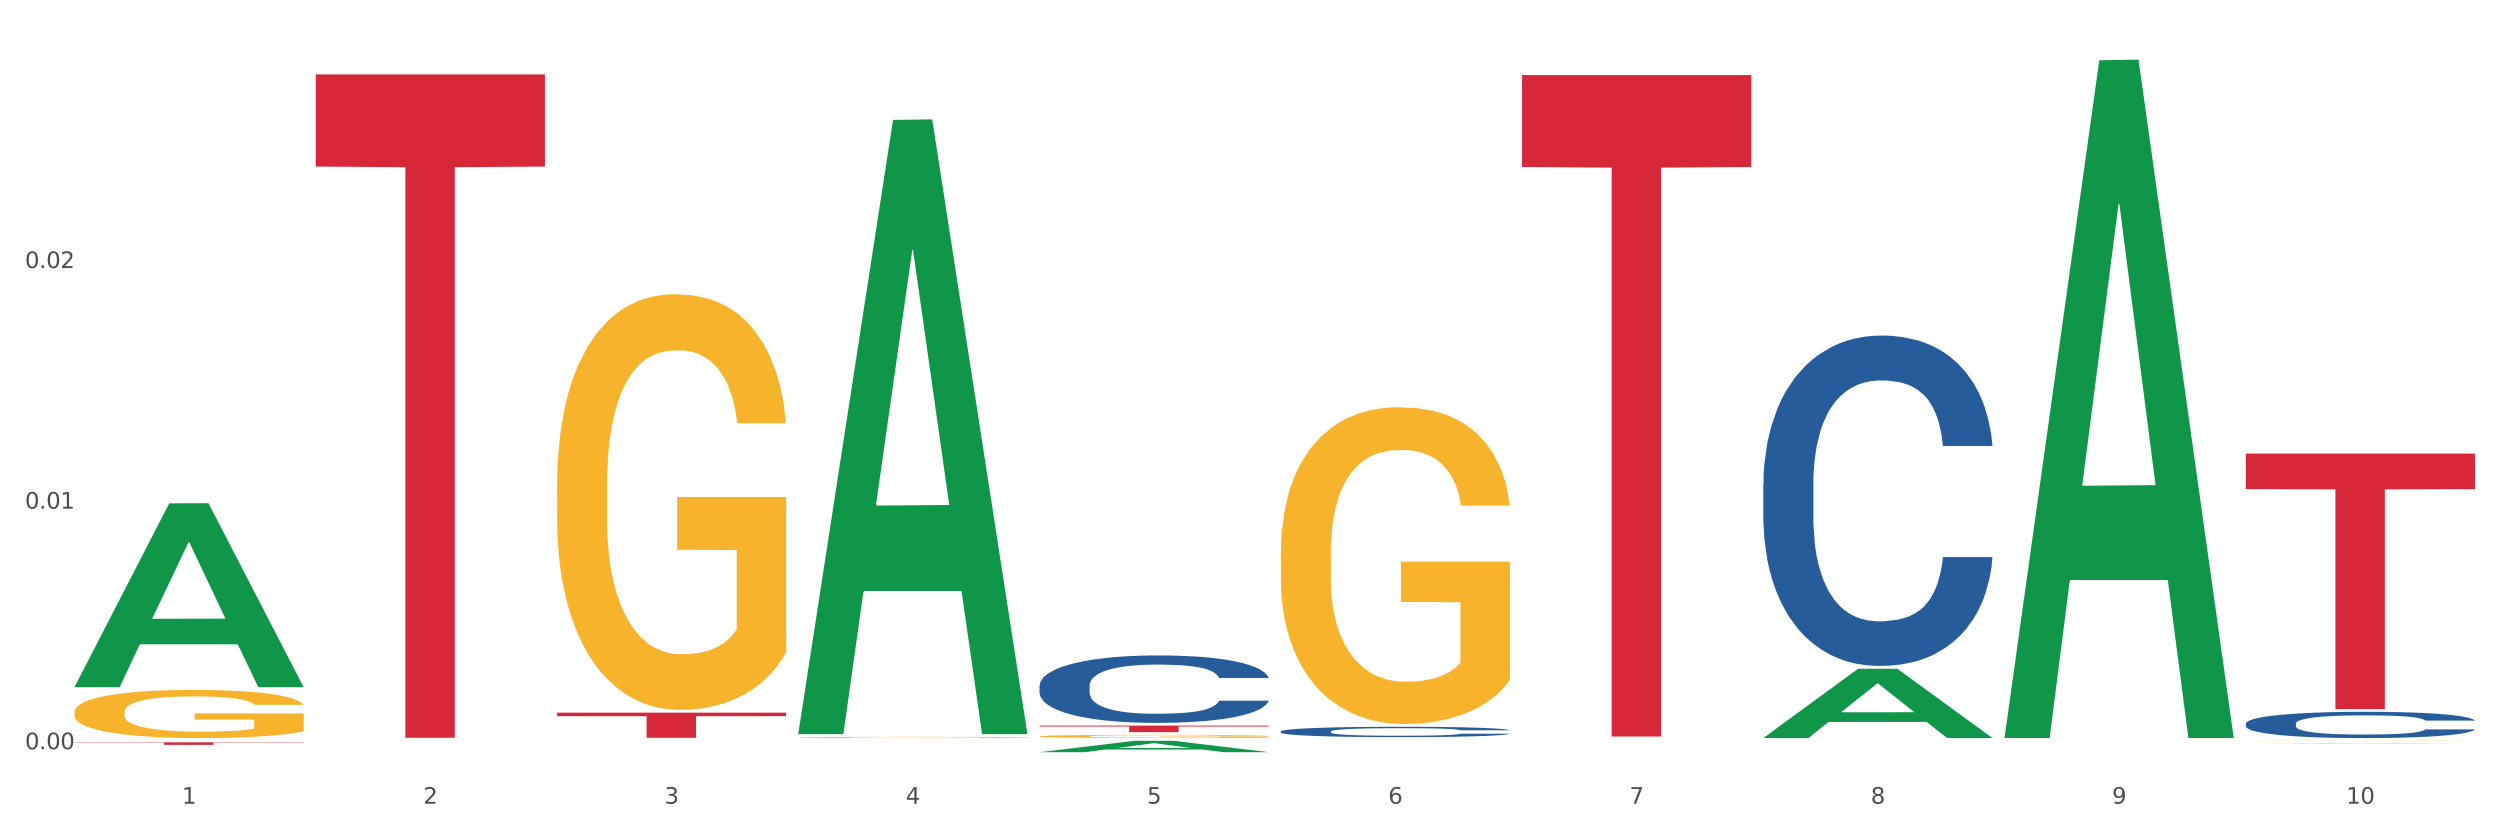
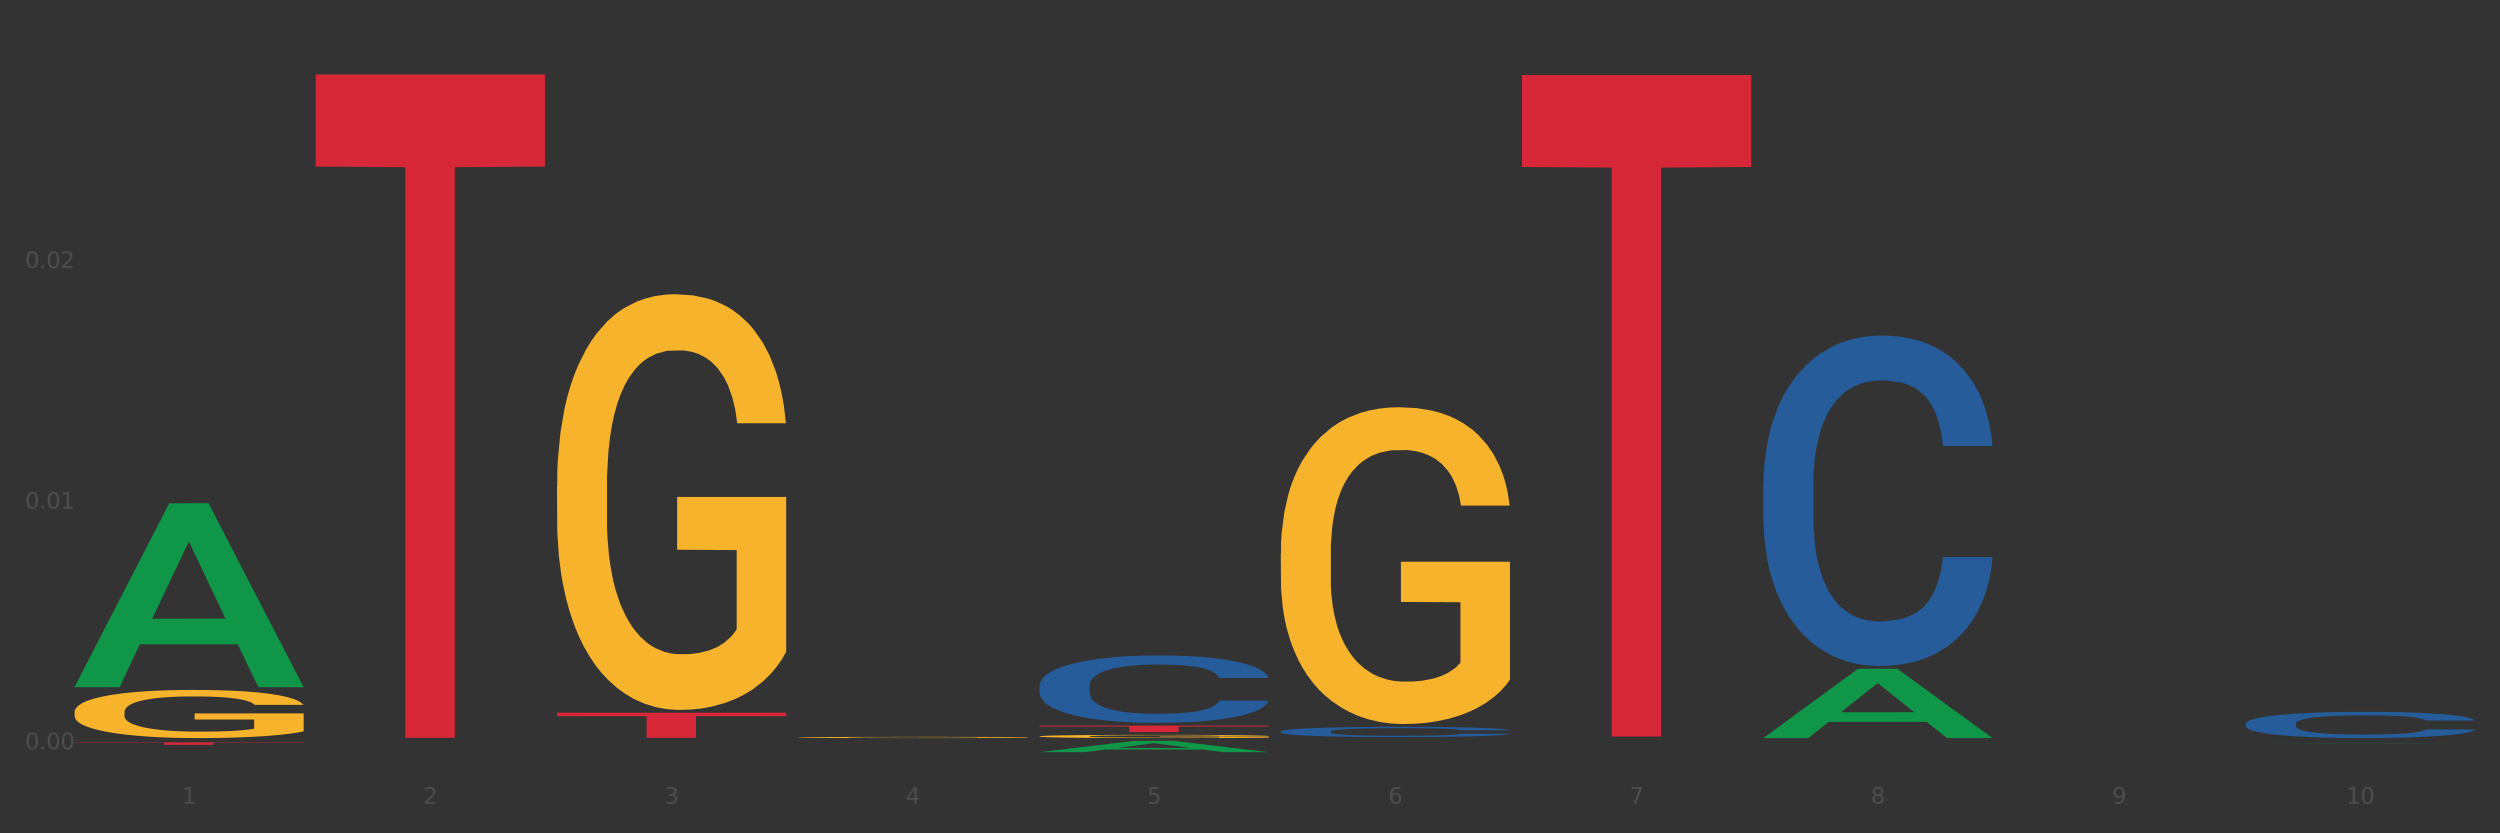
<svg xmlns="http://www.w3.org/2000/svg" xmlns:xlink="http://www.w3.org/1999/xlink" width="1080pt" height="360pt" viewBox="0 0 1080 360" version="1.1">
  <rect x="0" y="0" width="1080" height="360" fill="#333333" stroke="none" />
  <defs>
    <style type="text/css">*{stroke-linejoin: round; stroke-linecap: butt}</style>
  </defs>
  <g id="figure_1">
    <g id="patch_1">
-       <path d="M 0 360  L 1080 360  L 1080 0  L 0 0  z " style="fill: #ffffff; stroke: #ffffff; stroke-linejoin: miter" />
-     </g>
+       </g>
    <g id="axes_1">
      <g id="matplotlib.axis_1">
        <g id="xtick_1">
          <g id="text_1">
            <g style="fill: #4d4d4d" transform="translate(78.627 347.204) scale(0.096 -0.096)">
              <defs>
                <path id="DejaVuSans-31" d="M 794 531  L 1825 531  L 1825 4091  L 703 3866  L 703 4441  L 1819 4666  L 2450 4666  L 2450 531  L 3481 531  L 3481 0  L 794 0  L 794 531  z " transform="scale(0.016)" />
              </defs>
              <use xlink:href="#DejaVuSans-31" />
            </g>
          </g>
        </g>
        <g id="xtick_2">
          <g id="text_2">
            <g style="fill: #4d4d4d" transform="translate(182.851 347.204) scale(0.096 -0.096)">
              <defs>
                <path id="DejaVuSans-32" d="M 1228 531  L 3431 531  L 3431 0  L 469 0  L 469 531  Q 828 903 1448 1529  Q 2069 2156 2228 2338  Q 2531 2678 2651 2914  Q 2772 3150 2772 3378  Q 2772 3750 2511 3984  Q 2250 4219 1831 4219  Q 1534 4219 1204 4116  Q 875 4013 500 3803  L 500 4441  Q 881 4594 1212 4672  Q 1544 4750 1819 4750  Q 2544 4750 2975 4387  Q 3406 4025 3406 3419  Q 3406 3131 3298 2873  Q 3191 2616 2906 2266  Q 2828 2175 2409 1742  Q 1991 1309 1228 531  z " transform="scale(0.016)" />
              </defs>
              <use xlink:href="#DejaVuSans-32" />
            </g>
          </g>
        </g>
        <g id="xtick_3">
          <g id="text_3">
            <g style="fill: #4d4d4d" transform="translate(287.074 347.204) scale(0.096 -0.096)">
              <defs>
                <path id="DejaVuSans-33" d="M 2597 2516  Q 3050 2419 3304 2112  Q 3559 1806 3559 1356  Q 3559 666 3084 287  Q 2609 -91 1734 -91  Q 1441 -91 1130 -33  Q 819 25 488 141  L 488 750  Q 750 597 1062 519  Q 1375 441 1716 441  Q 2309 441 2620 675  Q 2931 909 2931 1356  Q 2931 1769 2642 2001  Q 2353 2234 1838 2234  L 1294 2234  L 1294 2753  L 1863 2753  Q 2328 2753 2575 2939  Q 2822 3125 2822 3475  Q 2822 3834 2567 4026  Q 2313 4219 1838 4219  Q 1578 4219 1281 4162  Q 984 4106 628 3988  L 628 4550  Q 988 4650 1302 4700  Q 1616 4750 1894 4750  Q 2613 4750 3031 4423  Q 3450 4097 3450 3541  Q 3450 3153 3228 2886  Q 3006 2619 2597 2516  z " transform="scale(0.016)" />
              </defs>
              <use xlink:href="#DejaVuSans-33" />
            </g>
          </g>
        </g>
        <g id="xtick_4">
          <g id="text_4">
            <g style="fill: #4d4d4d" transform="translate(391.298 347.204) scale(0.096 -0.096)">
              <defs>
                <path id="DejaVuSans-34" d="M 2419 4116  L 825 1625  L 2419 1625  L 2419 4116  z M 2253 4666  L 3047 4666  L 3047 1625  L 3713 1625  L 3713 1100  L 3047 1100  L 3047 0  L 2419 0  L 2419 1100  L 313 1100  L 313 1709  L 2253 4666  z " transform="scale(0.016)" />
              </defs>
              <use xlink:href="#DejaVuSans-34" />
            </g>
          </g>
        </g>
        <g id="xtick_5">
          <g id="text_5">
            <g style="fill: #4d4d4d" transform="translate(495.522 347.204) scale(0.096 -0.096)">
              <defs>
                <path id="DejaVuSans-35" d="M 691 4666  L 3169 4666  L 3169 4134  L 1269 4134  L 1269 2991  Q 1406 3038 1543 3061  Q 1681 3084 1819 3084  Q 2600 3084 3056 2656  Q 3513 2228 3513 1497  Q 3513 744 3044 326  Q 2575 -91 1722 -91  Q 1428 -91 1123 -41  Q 819 9 494 109  L 494 744  Q 775 591 1075 516  Q 1375 441 1709 441  Q 2250 441 2565 725  Q 2881 1009 2881 1497  Q 2881 1984 2565 2268  Q 2250 2553 1709 2553  Q 1456 2553 1204 2497  Q 953 2441 691 2322  L 691 4666  z " transform="scale(0.016)" />
              </defs>
              <use xlink:href="#DejaVuSans-35" />
            </g>
          </g>
        </g>
        <g id="xtick_6">
          <g id="text_6">
            <g style="fill: #4d4d4d" transform="translate(599.745 347.204) scale(0.096 -0.096)">
              <defs>
                <path id="DejaVuSans-36" d="M 2113 2584  Q 1688 2584 1439 2293  Q 1191 2003 1191 1497  Q 1191 994 1439 701  Q 1688 409 2113 409  Q 2538 409 2786 701  Q 3034 994 3034 1497  Q 3034 2003 2786 2293  Q 2538 2584 2113 2584  z M 3366 4563  L 3366 3988  Q 3128 4100 2886 4159  Q 2644 4219 2406 4219  Q 1781 4219 1451 3797  Q 1122 3375 1075 2522  Q 1259 2794 1537 2939  Q 1816 3084 2150 3084  Q 2853 3084 3261 2657  Q 3669 2231 3669 1497  Q 3669 778 3244 343  Q 2819 -91 2113 -91  Q 1303 -91 875 529  Q 447 1150 447 2328  Q 447 3434 972 4092  Q 1497 4750 2381 4750  Q 2619 4750 2861 4703  Q 3103 4656 3366 4563  z " transform="scale(0.016)" />
              </defs>
              <use xlink:href="#DejaVuSans-36" />
            </g>
          </g>
        </g>
        <g id="xtick_7">
          <g id="text_7">
            <g style="fill: #4d4d4d" transform="translate(703.969 347.204) scale(0.096 -0.096)">
              <defs>
                <path id="DejaVuSans-37" d="M 525 4666  L 3525 4666  L 3525 4397  L 1831 0  L 1172 0  L 2766 4134  L 525 4134  L 525 4666  z " transform="scale(0.016)" />
              </defs>
              <use xlink:href="#DejaVuSans-37" />
            </g>
          </g>
        </g>
        <g id="xtick_8">
          <g id="text_8">
            <g style="fill: #4d4d4d" transform="translate(808.193 347.204) scale(0.096 -0.096)">
              <defs>
                <path id="DejaVuSans-38" d="M 2034 2216  Q 1584 2216 1326 1975  Q 1069 1734 1069 1313  Q 1069 891 1326 650  Q 1584 409 2034 409  Q 2484 409 2743 651  Q 3003 894 3003 1313  Q 3003 1734 2745 1975  Q 2488 2216 2034 2216  z M 1403 2484  Q 997 2584 770 2862  Q 544 3141 544 3541  Q 544 4100 942 4425  Q 1341 4750 2034 4750  Q 2731 4750 3128 4425  Q 3525 4100 3525 3541  Q 3525 3141 3298 2862  Q 3072 2584 2669 2484  Q 3125 2378 3379 2068  Q 3634 1759 3634 1313  Q 3634 634 3220 271  Q 2806 -91 2034 -91  Q 1263 -91 848 271  Q 434 634 434 1313  Q 434 1759 690 2068  Q 947 2378 1403 2484  z M 1172 3481  Q 1172 3119 1398 2916  Q 1625 2713 2034 2713  Q 2441 2713 2670 2916  Q 2900 3119 2900 3481  Q 2900 3844 2670 4047  Q 2441 4250 2034 4250  Q 1625 4250 1398 4047  Q 1172 3844 1172 3481  z " transform="scale(0.016)" />
              </defs>
              <use xlink:href="#DejaVuSans-38" />
            </g>
          </g>
        </g>
        <g id="xtick_9">
          <g id="text_9">
            <g style="fill: #4d4d4d" transform="translate(912.416 347.204) scale(0.096 -0.096)">
              <defs>
                <path id="DejaVuSans-39" d="M 703 97  L 703 672  Q 941 559 1184 500  Q 1428 441 1663 441  Q 2288 441 2617 861  Q 2947 1281 2994 2138  Q 2813 1869 2534 1725  Q 2256 1581 1919 1581  Q 1219 1581 811 2004  Q 403 2428 403 3163  Q 403 3881 828 4315  Q 1253 4750 1959 4750  Q 2769 4750 3195 4129  Q 3622 3509 3622 2328  Q 3622 1225 3098 567  Q 2575 -91 1691 -91  Q 1453 -91 1209 -44  Q 966 3 703 97  z M 1959 2075  Q 2384 2075 2632 2365  Q 2881 2656 2881 3163  Q 2881 3666 2632 3958  Q 2384 4250 1959 4250  Q 1534 4250 1286 3958  Q 1038 3666 1038 3163  Q 1038 2656 1286 2365  Q 1534 2075 1959 2075  z " transform="scale(0.016)" />
              </defs>
              <use xlink:href="#DejaVuSans-39" />
            </g>
          </g>
        </g>
        <g id="xtick_10">
          <g id="text_10">
            <g style="fill: #4d4d4d" transform="translate(1013.586 347.204) scale(0.096 -0.096)">
              <defs>
                <path id="DejaVuSans-30" d="M 2034 4250  Q 1547 4250 1301 3770  Q 1056 3291 1056 2328  Q 1056 1369 1301 889  Q 1547 409 2034 409  Q 2525 409 2770 889  Q 3016 1369 3016 2328  Q 3016 3291 2770 3770  Q 2525 4250 2034 4250  z M 2034 4750  Q 2819 4750 3233 4129  Q 3647 3509 3647 2328  Q 3647 1150 3233 529  Q 2819 -91 2034 -91  Q 1250 -91 836 529  Q 422 1150 422 2328  Q 422 3509 836 4129  Q 1250 4750 2034 4750  z " transform="scale(0.016)" />
              </defs>
              <use xlink:href="#DejaVuSans-31" />
              <use xlink:href="#DejaVuSans-30" transform="translate(63.623 0)" />
            </g>
          </g>
        </g>
        <g id="xtick_11" />
        <g id="xtick_12" />
        <g id="xtick_13" />
        <g id="xtick_14" />
        <g id="xtick_15" />
        <g id="xtick_16" />
        <g id="xtick_17" />
        <g id="xtick_18" />
        <g id="xtick_19" />
      </g>
      <g id="matplotlib.axis_2">
        <g id="ytick_1">
          <g id="text_11">
            <g style="fill: #4d4d4d" transform="translate(10.8 323.671) scale(0.096 -0.096)">
              <defs>
                <path id="DejaVuSans-2e" d="M 684 794  L 1344 794  L 1344 0  L 684 0  L 684 794  z " transform="scale(0.016)" />
              </defs>
              <use xlink:href="#DejaVuSans-30" />
              <use xlink:href="#DejaVuSans-2e" transform="translate(63.623 0)" />
              <use xlink:href="#DejaVuSans-30" transform="translate(95.41 0)" />
              <use xlink:href="#DejaVuSans-30" transform="translate(159.033 0)" />
            </g>
          </g>
        </g>
        <g id="ytick_2">
          <g id="text_12">
            <g style="fill: #4d4d4d" transform="translate(10.8 219.735) scale(0.096 -0.096)">
              <use xlink:href="#DejaVuSans-30" />
              <use xlink:href="#DejaVuSans-2e" transform="translate(63.623 0)" />
              <use xlink:href="#DejaVuSans-30" transform="translate(95.41 0)" />
              <use xlink:href="#DejaVuSans-31" transform="translate(159.033 0)" />
            </g>
          </g>
        </g>
        <g id="ytick_3">
          <g id="text_13">
            <g style="fill: #4d4d4d" transform="translate(10.8 115.799) scale(0.096 -0.096)">
              <use xlink:href="#DejaVuSans-30" />
              <use xlink:href="#DejaVuSans-2e" transform="translate(63.623 0)" />
              <use xlink:href="#DejaVuSans-30" transform="translate(95.41 0)" />
              <use xlink:href="#DejaVuSans-32" transform="translate(159.033 0)" />
            </g>
          </g>
        </g>
        <g id="ytick_4" />
        <g id="ytick_5" />
        <g id="ytick_6" />
      </g>
      <g id="PolyCollection_1">
        <path d="M 32.175 296.726  L 32.277 296.651  L 73.107 217.443  L 90.051 217.368  L 131.187 296.875  L 111.589 296.875  L 102.709 278.361  L 60.552 278.361  L 60.246 278.66  L 51.671 296.875  L 32.175 296.875  L 32.175 296.726  L 65.86 267.312  L 97.401 267.237  L 81.783 234.315  L 81.579 234.165  L 81.375 234.389  L 65.758 267.237  L 65.86 267.312  L 32.175 296.726  z " clip-path="url(#p7814554a40)" style="fill: #109648" />
        <path d="M 344.846 318.572  L 344.963 318.571  L 344.963 318.555  L 345.197 318.54  L 346.366 318.505  L 348.119 318.476  L 349.405 318.461  L 350.691 318.448  L 352.21 318.436  L 354.081 318.422  L 357.471 318.403  L 359.575 318.393  L 362.147 318.383  L 366.823 318.368  L 370.213 318.36  L 373.72 318.353  L 379.448 318.344  L 383.188 318.341  L 387.163 318.338  L 391.956 318.336  L 395.579 318.336  L 403.529 318.337  L 410.309 318.341  L 413.582 318.344  L 417.79 318.35  L 420.011 318.354  L 423.635 318.361  L 427.376 318.371  L 429.947 318.379  L 433.805 318.395  L 436.728 318.411  L 439.416 318.431  L 440.819 318.444  L 441.871 318.457  L 442.806 318.471  L 443.741 318.494  L 422.7 318.494  L 421.882 318.478  L 420.596 318.463  L 418.725 318.448  L 417.089 318.438  L 414.283 318.427  L 411.711 318.419  L 409.023 318.414  L 405.75 318.409  L 403.178 318.407  L 399.554 318.405  L 392.423 318.405  L 387.63 318.409  L 384.357 318.414  L 382.253 318.418  L 380.383 318.422  L 378.279 318.429  L 375.824 318.439  L 374.07 318.448  L 372.317 318.459  L 370.914 318.47  L 369.628 318.483  L 368.576 318.497  L 367.758 318.512  L 367.056 318.529  L 366.472 318.559  L 366.472 318.623  L 366.706 318.637  L 367.29 318.657  L 367.992 318.671  L 369.161 318.688  L 370.213 318.7  L 372.2 318.717  L 374.421 318.731  L 376.174 318.74  L 377.928 318.747  L 380.967 318.757  L 384.357 318.766  L 387.28 318.771  L 391.254 318.776  L 393.943 318.778  L 396.281 318.778  L 402.009 318.778  L 406.1 318.777  L 410.659 318.774  L 414.166 318.77  L 417.089 318.764  L 420.362 318.756  L 422.466 318.748  L 422.466 318.65  L 396.748 318.65  L 396.748 318.585  L 443.858 318.585  L 443.858 318.776  L 441.871 318.785  L 439.65 318.794  L 437.312 318.802  L 433.805 318.812  L 429.597 318.821  L 425.856 318.828  L 421.882 318.834  L 417.206 318.839  L 411.127 318.843  L 407.386 318.845  L 402.71 318.847  L 397.216 318.847  L 392.423 318.846  L 387.747 318.844  L 382.838 318.84  L 378.045 318.834  L 374.421 318.828  L 370.797 318.82  L 366.94 318.81  L 363.9 318.801  L 361.562 318.792  L 358.99 318.782  L 356.185 318.768  L 354.081 318.755  L 352.21 318.742  L 350.223 318.725  L 348.82 318.711  L 347.418 318.692  L 346.599 318.679  L 345.664 318.658  L 344.963 318.628  L 344.846 318.572  z " clip-path="url(#p7814554a40)" style="fill: #f7b32b" />
        <path d="M 449.069 318.099  L 449.186 318.098  L 449.186 318.052  L 449.42 318.013  L 450.589 317.917  L 452.343 317.839  L 453.628 317.797  L 454.914 317.762  L 456.434 317.728  L 458.304 317.692  L 461.694 317.64  L 463.799 317.614  L 466.37 317.586  L 471.046 317.545  L 474.436 317.522  L 477.943 317.503  L 483.671 317.48  L 487.412 317.47  L 491.386 317.463  L 496.179 317.457  L 499.803 317.456  L 507.752 317.46  L 514.532 317.471  L 517.805 317.48  L 522.014 317.496  L 524.235 317.506  L 527.859 317.526  L 531.599 317.553  L 534.171 317.576  L 538.029 317.619  L 540.951 317.662  L 543.64 317.715  L 545.043 317.752  L 546.095 317.786  L 547.03 317.826  L 547.965 317.888  L 526.923 317.888  L 526.105 317.844  L 524.819 317.802  L 522.949 317.761  L 521.312 317.736  L 518.507 317.704  L 515.935 317.684  L 513.246 317.668  L 509.973 317.656  L 507.401 317.649  L 503.778 317.644  L 496.647 317.645  L 491.854 317.656  L 488.581 317.668  L 486.477 317.68  L 484.606 317.692  L 482.502 317.71  L 480.047 317.737  L 478.294 317.761  L 476.54 317.792  L 475.138 317.822  L 473.852 317.858  L 472.8 317.896  L 471.981 317.935  L 471.28 317.983  L 470.696 318.063  L 470.696 318.237  L 470.929 318.277  L 471.514 318.329  L 472.215 318.368  L 473.384 318.415  L 474.436 318.447  L 476.424 318.493  L 478.645 318.531  L 480.398 318.555  L 482.152 318.575  L 485.191 318.603  L 488.581 318.626  L 491.503 318.64  L 495.478 318.653  L 498.167 318.658  L 500.505 318.66  L 506.232 318.66  L 510.324 318.657  L 514.883 318.648  L 518.39 318.636  L 521.312 318.622  L 524.585 318.599  L 526.69 318.578  L 526.69 318.312  L 500.972 318.311  L 500.972 318.135  L 548.082 318.135  L 548.082 318.653  L 546.095 318.679  L 543.874 318.704  L 541.536 318.725  L 538.029 318.752  L 533.82 318.777  L 530.08 318.795  L 526.105 318.81  L 521.429 318.824  L 515.351 318.837  L 511.61 318.842  L 506.934 318.846  L 501.44 318.847  L 496.647 318.845  L 491.971 318.838  L 487.061 318.827  L 482.268 318.81  L 478.645 318.794  L 475.021 318.773  L 471.163 318.747  L 468.124 318.721  L 465.786 318.699  L 463.214 318.669  L 460.409 318.631  L 458.304 318.597  L 456.434 318.561  L 454.447 318.516  L 453.044 318.476  L 451.641 318.427  L 450.823 318.39  L 449.888 318.333  L 449.186 318.253  L 449.069 318.099  z " clip-path="url(#p7814554a40)" style="fill: #f7b32b" />
        <path d="M 553.293 239.168  L 553.41 239.043  L 553.41 234.543  L 553.644 230.668  L 554.813 221.293  L 556.566 213.543  L 557.852 209.418  L 559.138 206.043  L 560.658 202.668  L 562.528 199.168  L 565.918 194.043  L 568.022 191.418  L 570.594 188.668  L 575.27 184.668  L 578.66 182.418  L 582.167 180.543  L 587.895 178.293  L 591.636 177.293  L 595.61 176.543  L 600.403 176.043  L 604.027 175.918  L 611.976 176.293  L 618.756 177.418  L 622.029 178.293  L 626.237 179.793  L 628.458 180.793  L 632.082 182.793  L 635.823 185.418  L 638.395 187.668  L 642.252 191.918  L 645.175 196.168  L 647.863 201.418  L 649.266 205.043  L 650.318 208.418  L 651.253 212.293  L 652.189 218.418  L 631.147 218.418  L 630.329 214.043  L 629.043 209.918  L 627.173 205.918  L 625.536 203.418  L 622.73 200.293  L 620.159 198.293  L 617.47 196.793  L 614.197 195.543  L 611.625 194.918  L 608.001 194.418  L 600.87 194.543  L 596.078 195.543  L 592.805 196.793  L 590.7 197.918  L 588.83 199.168  L 586.726 200.918  L 584.271 203.543  L 582.518 205.918  L 580.764 208.918  L 579.361 211.918  L 578.075 215.418  L 577.023 219.168  L 576.205 223.043  L 575.504 227.793  L 574.919 235.668  L 574.919 252.793  L 575.153 256.668  L 575.737 261.793  L 576.439 265.668  L 577.608 270.293  L 578.66 273.418  L 580.647 277.918  L 582.868 281.668  L 584.622 284.043  L 586.375 286.043  L 589.415 288.792  L 592.805 291.042  L 595.727 292.417  L 599.702 293.667  L 602.39 294.167  L 604.728 294.417  L 610.456 294.417  L 614.548 294.042  L 619.107 293.167  L 622.613 292.042  L 625.536 290.667  L 628.809 288.418  L 630.913 286.293  L 630.913 260.168  L 605.196 260.043  L 605.196 242.668  L 652.306 242.668  L 652.306 293.667  L 650.318 296.292  L 648.097 298.667  L 645.759 300.792  L 642.252 303.417  L 638.044 305.917  L 634.303 307.667  L 630.329 309.167  L 625.653 310.542  L 619.574 311.792  L 615.833 312.292  L 611.158 312.667  L 605.663 312.792  L 600.87 312.542  L 596.195 311.917  L 591.285 310.792  L 586.492 309.167  L 582.868 307.542  L 579.244 305.542  L 575.387 302.917  L 572.347 300.417  L 570.009 298.167  L 567.438 295.292  L 564.632 291.542  L 562.528 288.168  L 560.658 284.668  L 558.67 280.168  L 557.268 276.293  L 555.865 271.418  L 555.047 267.793  L 554.111 262.168  L 553.41 254.293  L 553.293 239.168  z " clip-path="url(#p7814554a40)" style="fill: #f7b32b" />
-         <path d="M 970.188 320.06  L 970.304 320.06  L 970.304 320.057  L 970.538 320.055  L 971.707 320.05  L 973.461 320.045  L 974.747 320.043  L 976.032 320.041  L 977.552 320.039  L 979.422 320.037  L 982.813 320.034  L 984.917 320.033  L 987.488 320.031  L 992.164 320.029  L 995.554 320.028  L 999.061 320.027  L 1004.789 320.026  L 1008.53 320.025  L 1012.505 320.025  L 1017.297 320.024  L 1020.921 320.024  L 1028.87 320.024  L 1035.65 320.025  L 1038.923 320.026  L 1043.132 320.026  L 1045.353 320.027  L 1048.977 320.028  L 1052.717 320.03  L 1055.289 320.031  L 1059.147 320.033  L 1062.069 320.036  L 1064.758 320.039  L 1066.161 320.041  L 1067.213 320.043  L 1068.148 320.045  L 1069.083 320.048  L 1048.041 320.048  L 1047.223 320.046  L 1045.937 320.043  L 1044.067 320.041  L 1042.43 320.04  L 1039.625 320.038  L 1037.053 320.037  L 1034.364 320.036  L 1031.091 320.035  L 1028.52 320.035  L 1024.896 320.035  L 1017.765 320.035  L 1012.972 320.035  L 1009.699 320.036  L 1007.595 320.037  L 1005.724 320.037  L 1003.62 320.038  L 1001.165 320.04  L 999.412 320.041  L 997.659 320.043  L 996.256 320.045  L 994.97 320.046  L 993.918 320.049  L 993.1 320.051  L 992.398 320.053  L 991.814 320.058  L 991.814 320.068  L 992.047 320.07  L 992.632 320.073  L 993.333 320.075  L 994.502 320.077  L 995.554 320.079  L 997.542 320.082  L 999.763 320.084  L 1001.516 320.085  L 1003.27 320.086  L 1006.309 320.088  L 1009.699 320.089  L 1012.621 320.09  L 1016.596 320.091  L 1019.285 320.091  L 1021.623 320.091  L 1027.351 320.091  L 1031.442 320.091  L 1036.001 320.09  L 1039.508 320.09  L 1042.43 320.089  L 1045.704 320.088  L 1047.808 320.087  L 1047.808 320.072  L 1022.09 320.072  L 1022.09 320.062  L 1069.2 320.062  L 1069.2 320.091  L 1067.213 320.092  L 1064.992 320.093  L 1062.654 320.095  L 1059.147 320.096  L 1054.938 320.098  L 1051.198 320.099  L 1047.223 320.099  L 1042.547 320.1  L 1036.469 320.101  L 1032.728 320.101  L 1028.052 320.101  L 1022.558 320.101  L 1017.765 320.101  L 1013.089 320.101  L 1008.179 320.1  L 1003.387 320.099  L 999.763 320.099  L 996.139 320.097  L 992.281 320.096  L 989.242 320.094  L 986.904 320.093  L 984.332 320.092  L 981.527 320.089  L 979.422 320.088  L 977.552 320.086  L 975.565 320.083  L 974.162 320.081  L 972.759 320.078  L 971.941 320.076  L 971.006 320.073  L 970.304 320.068  L 970.188 320.06  z " clip-path="url(#p7814554a40)" style="fill: #f7b32b" />
        <path d="M 970.188 312.598  L 970.305 312.587  L 970.305 312.297  L 970.656 311.903  L 971.943 311.178  L 973.582 310.629  L 976.39 309.986  L 977.912 309.717  L 979.902 309.416  L 983.998 308.929  L 988.679 308.514  L 991.956 308.286  L 994.414 308.141  L 999.915 307.882  L 1003.075 307.768  L 1006.352 307.675  L 1009.161 307.613  L 1013.842 307.54  L 1017.587 307.509  L 1021.917 307.499  L 1025.546 307.509  L 1030.344 307.551  L 1037.366 307.675  L 1040.058 307.748  L 1043.686 307.872  L 1047.431 308.038  L 1050.474 308.204  L 1053.985 308.442  L 1057.613 308.753  L 1061.125 309.147  L 1063.582 309.509  L 1065.572 309.893  L 1067.327 310.359  L 1068.615 310.867  L 1069.2 311.292  L 1047.782 311.292  L 1047.197 310.908  L 1046.027 310.494  L 1044.857 310.214  L 1043.569 309.986  L 1041.58 309.727  L 1039.824 309.561  L 1036.898 309.364  L 1034.206 309.24  L 1031.983 309.167  L 1029.291 309.105  L 1023.556 309.043  L 1019.46 309.043  L 1016.885 309.064  L 1013.725 309.116  L 1011.033 309.188  L 1007.873 309.312  L 1005.415 309.447  L 1002.958 309.623  L 1001.553 309.748  L 999.447 309.976  L 998.042 310.162  L 996.17 310.484  L 995.116 310.712  L 993.244 311.302  L 992.424 311.738  L 992.073 312.038  L 991.839 312.37  L 991.839 313.987  L 992.541 314.712  L 993.127 315.023  L 994.063 315.375  L 995.818 315.831  L 998.393 316.277  L 1001.085 316.598  L 1003.309 316.795  L 1005.415 316.94  L 1007.522 317.054  L 1010.097 317.158  L 1012.203 317.22  L 1015.363 317.282  L 1019.109 317.313  L 1022.035 317.313  L 1028.003 317.261  L 1030.695 317.21  L 1033.27 317.137  L 1036.079 317.023  L 1038.303 316.899  L 1039.59 316.805  L 1041.697 316.609  L 1043.335 316.401  L 1044.739 316.163  L 1045.676 315.956  L 1046.729 315.645  L 1047.548 315.292  L 1047.782 315.106  L 1069.2 315.106  L 1068.732 315.479  L 1067.913 315.842  L 1066.274 316.329  L 1064.987 316.609  L 1062.997 316.951  L 1060.89 317.241  L 1057.965 317.562  L 1055.273 317.8  L 1052.464 318.008  L 1049.421 318.194  L 1043.92 318.453  L 1041.931 318.526  L 1037.717 318.65  L 1034.44 318.723  L 1029.642 318.795  L 1024.726 318.837  L 1019.577 318.847  L 1015.012 318.826  L 1009.98 318.764  L 1006.82 318.702  L 1003.309 318.609  L 999.212 318.464  L 995.35 318.287  L 991.722 318.08  L 988.328 317.842  L 985.168 317.572  L 981.072 317.127  L 978.029 316.691  L 975.805 316.287  L 974.284 315.945  L 972.762 315.51  L 971.943 315.209  L 970.656 314.484  L 970.188 313.81  L 970.188 312.598  z " clip-path="url(#p7814554a40)" style="fill: #255c99" />
        <path d="M 761.74 209.091  L 761.857 208.961  L 761.857 205.31  L 762.208 200.356  L 763.496 191.23  L 765.134 184.321  L 767.943 176.238  L 769.465 172.848  L 771.454 169.068  L 775.551 162.94  L 780.232 157.725  L 783.509 154.857  L 785.967 153.032  L 791.467 149.773  L 794.627 148.339  L 797.904 147.166  L 800.713 146.383  L 805.395 145.471  L 809.14 145.08  L 813.47 144.949  L 817.098 145.08  L 821.897 145.601  L 828.919 147.166  L 831.611 148.078  L 835.239 149.643  L 838.984 151.728  L 842.027 153.814  L 845.538 156.813  L 849.166 160.724  L 852.677 165.678  L 855.135 170.241  L 857.125 175.065  L 858.88 180.931  L 860.168 187.319  L 860.753 192.664  L 839.335 192.664  L 838.75 187.841  L 837.58 182.626  L 836.409 179.106  L 835.122 176.238  L 833.132 172.979  L 831.377 170.893  L 828.451 168.416  L 825.759 166.851  L 823.535 165.939  L 820.843 165.157  L 815.109 164.374  L 811.012 164.374  L 808.438 164.635  L 805.278 165.287  L 802.586 166.199  L 799.426 167.764  L 796.968 169.459  L 794.51 171.675  L 793.106 173.239  L 790.999 176.108  L 789.595 178.454  L 787.722 182.496  L 786.669 185.364  L 784.796 192.795  L 783.977 198.27  L 783.626 202.051  L 783.392 206.223  L 783.392 226.561  L 784.094 235.686  L 784.679 239.597  L 785.616 244.03  L 787.371 249.766  L 789.946 255.372  L 792.638 259.414  L 794.862 261.891  L 796.968 263.716  L 799.075 265.15  L 801.65 266.454  L 803.756 267.236  L 806.916 268.018  L 810.661 268.409  L 813.587 268.409  L 819.556 267.757  L 822.248 267.105  L 824.823 266.193  L 827.632 264.759  L 829.855 263.194  L 831.143 262.021  L 833.249 259.544  L 834.888 256.937  L 836.292 253.938  L 837.229 251.331  L 838.282 247.42  L 839.101 242.987  L 839.335 240.64  L 860.753 240.64  L 860.285 245.334  L 859.465 249.897  L 857.827 256.024  L 856.539 259.544  L 854.55 263.846  L 852.443 267.497  L 849.517 271.538  L 846.825 274.536  L 844.017 277.144  L 840.974 279.491  L 835.473 282.75  L 833.483 283.662  L 829.27 285.227  L 825.993 286.139  L 821.195 287.052  L 816.279 287.573  L 811.13 287.704  L 806.565 287.443  L 801.533 286.661  L 798.373 285.879  L 794.862 284.705  L 790.765 282.88  L 786.903 280.664  L 783.275 278.056  L 779.881 275.058  L 776.721 271.668  L 772.625 266.062  L 769.582 260.587  L 767.358 255.503  L 765.837 251.2  L 764.315 245.725  L 763.496 241.944  L 762.208 232.818  L 761.74 224.344  L 761.74 209.091  z " clip-path="url(#p7814554a40)" style="fill: #255c99" />
        <path d="M 553.293 315.979  L 553.41 315.974  L 553.41 315.86  L 553.761 315.705  L 555.049 315.419  L 556.687 315.203  L 559.496 314.949  L 561.017 314.843  L 563.007 314.725  L 567.103 314.533  L 571.785 314.37  L 575.062 314.28  L 577.52 314.223  L 583.02 314.12  L 586.18 314.076  L 589.457 314.039  L 592.266 314.014  L 596.948 313.986  L 600.693 313.973  L 605.023 313.969  L 608.651 313.973  L 613.45 313.99  L 620.472 314.039  L 623.164 314.067  L 626.792 314.116  L 630.537 314.182  L 633.58 314.247  L 637.091 314.341  L 640.719 314.464  L 644.23 314.619  L 646.688 314.762  L 648.677 314.913  L 650.433 315.096  L 651.72 315.297  L 652.306 315.464  L 630.888 315.464  L 630.303 315.313  L 629.132 315.15  L 627.962 315.039  L 626.675 314.949  L 624.685 314.847  L 622.929 314.782  L 620.004 314.704  L 617.312 314.655  L 615.088 314.627  L 612.396 314.602  L 606.661 314.578  L 602.565 314.578  L 599.99 314.586  L 596.83 314.606  L 594.139 314.635  L 590.979 314.684  L 588.521 314.737  L 586.063 314.807  L 584.659 314.856  L 582.552 314.945  L 581.148 315.019  L 579.275 315.145  L 578.222 315.235  L 576.349 315.468  L 575.53 315.64  L 575.179 315.758  L 574.945 315.889  L 574.945 316.526  L 575.647 316.812  L 576.232 316.934  L 577.168 317.073  L 578.924 317.253  L 581.499 317.428  L 584.191 317.555  L 586.414 317.632  L 588.521 317.69  L 590.628 317.735  L 593.202 317.775  L 595.309 317.8  L 598.469 317.824  L 602.214 317.837  L 605.14 317.837  L 611.109 317.816  L 613.801 317.796  L 616.375 317.767  L 619.184 317.722  L 621.408 317.673  L 622.695 317.637  L 624.802 317.559  L 626.441 317.477  L 627.845 317.383  L 628.781 317.302  L 629.835 317.179  L 630.654 317.04  L 630.888 316.967  L 652.306 316.967  L 651.837 317.114  L 651.018 317.257  L 649.38 317.449  L 648.092 317.559  L 646.103 317.694  L 643.996 317.808  L 641.07 317.935  L 638.378 318.029  L 635.569 318.11  L 632.526 318.184  L 627.026 318.286  L 625.036 318.314  L 620.823 318.363  L 617.546 318.392  L 612.747 318.421  L 607.832 318.437  L 602.682 318.441  L 598.118 318.433  L 593.085 318.408  L 589.925 318.384  L 586.414 318.347  L 582.318 318.29  L 578.456 318.221  L 574.828 318.139  L 571.434 318.045  L 568.274 317.939  L 564.177 317.763  L 561.135 317.592  L 558.911 317.432  L 557.389 317.298  L 555.868 317.126  L 555.049 317.008  L 553.761 316.722  L 553.293 316.456  L 553.293 315.979  z " clip-path="url(#p7814554a40)" style="fill: #255c99" />
        <path d="M 449.069 296.239  L 449.187 296.213  L 449.187 295.468  L 449.538 294.457  L 450.825 292.594  L 452.464 291.184  L 455.272 289.534  L 456.794 288.842  L 458.783 288.071  L 462.88 286.82  L 467.561 285.756  L 470.838 285.171  L 473.296 284.798  L 478.797 284.133  L 481.957 283.84  L 485.234 283.601  L 488.042 283.441  L 492.724 283.255  L 496.469 283.175  L 500.799 283.148  L 504.427 283.175  L 509.226 283.281  L 516.248 283.601  L 518.94 283.787  L 522.568 284.106  L 526.313 284.532  L 529.356 284.958  L 532.867 285.57  L 536.495 286.368  L 540.006 287.379  L 542.464 288.31  L 544.454 289.295  L 546.209 290.492  L 547.497 291.796  L 548.082 292.887  L 526.664 292.887  L 526.079 291.902  L 524.909 290.838  L 523.738 290.12  L 522.451 289.534  L 520.461 288.869  L 518.706 288.443  L 515.78 287.938  L 513.088 287.618  L 510.864 287.432  L 508.173 287.273  L 502.438 287.113  L 498.342 287.113  L 495.767 287.166  L 492.607 287.299  L 489.915 287.485  L 486.755 287.805  L 484.297 288.151  L 481.84 288.603  L 480.435 288.922  L 478.328 289.508  L 476.924 289.987  L 475.051 290.811  L 473.998 291.397  L 472.126 292.913  L 471.306 294.031  L 470.955 294.803  L 470.721 295.654  L 470.721 299.805  L 471.423 301.667  L 472.009 302.465  L 472.945 303.37  L 474.7 304.541  L 477.275 305.685  L 479.967 306.51  L 482.191 307.015  L 484.297 307.388  L 486.404 307.681  L 488.979 307.947  L 491.085 308.106  L 494.245 308.266  L 497.991 308.346  L 500.916 308.346  L 506.885 308.213  L 509.577 308.08  L 512.152 307.893  L 514.961 307.601  L 517.184 307.281  L 518.472 307.042  L 520.578 306.536  L 522.217 306.004  L 523.621 305.392  L 524.558 304.86  L 525.611 304.062  L 526.43 303.157  L 526.664 302.678  L 548.082 302.678  L 547.614 303.636  L 546.795 304.567  L 545.156 305.818  L 543.869 306.536  L 541.879 307.415  L 539.772 308.16  L 536.846 308.984  L 534.155 309.596  L 531.346 310.128  L 528.303 310.607  L 522.802 311.273  L 520.813 311.459  L 516.599 311.778  L 513.322 311.964  L 508.524 312.151  L 503.608 312.257  L 498.459 312.284  L 493.894 312.23  L 488.862 312.071  L 485.702 311.911  L 482.191 311.672  L 478.094 311.299  L 474.232 310.847  L 470.604 310.315  L 467.21 309.703  L 464.05 309.011  L 459.954 307.867  L 456.911 306.749  L 454.687 305.712  L 453.166 304.834  L 451.644 303.716  L 450.825 302.944  L 449.538 301.082  L 449.069 299.352  L 449.069 296.239  z " clip-path="url(#p7814554a40)" style="fill: #255c99" />
        <path d="M 32.175 320.688  L 131.187 320.688  L 131.187 320.839  L 92.239 320.84  L 92.239 321.78  L 70.888 321.78  L 70.888 320.84  L 32.175 320.839  L 32.175 320.689  L 32.175 320.688  z " clip-path="url(#p7814554a40)" style="fill: #d62839" />
        <path d="M 136.399 32.139  L 235.411 32.139  L 235.411 71.964  L 196.463 72.233  L 196.463 318.718  L 175.112 318.718  L 175.112 72.233  L 136.399 71.964  L 136.399 32.408  L 136.399 32.139  z " clip-path="url(#p7814554a40)" style="fill: #d62839" />
        <path d="M 240.622 307.874  L 339.635 307.874  L 339.635 309.381  L 300.687 309.391  L 300.687 318.717  L 279.336 318.717  L 279.336 309.391  L 240.622 309.381  L 240.622 307.884  L 240.622 307.874  z " clip-path="url(#p7814554a40)" style="fill: #d62839" />
        <path d="M 449.069 313.461  L 548.082 313.461  L 548.082 313.852  L 509.134 313.855  L 509.134 316.279  L 487.783 316.279  L 487.783 313.855  L 449.069 313.852  L 449.069 313.463  L 449.069 313.461  z " clip-path="url(#p7814554a40)" style="fill: #d62839" />
-         <path d="M 657.517 32.424  L 756.529 32.424  L 756.529 72.137  L 717.581 72.405  L 717.581 318.195  L 696.23 318.195  L 696.23 72.405  L 657.517 72.137  L 657.517 32.692  L 657.517 32.424  z " clip-path="url(#p7814554a40)" style="fill: #d62839" />
-         <path d="M 970.188 195.954  L 1069.2 195.954  L 1069.2 211.291  L 1030.252 211.395  L 1030.252 306.322  L 1008.901 306.322  L 1008.901 211.395  L 970.188 211.291  L 970.188 196.057  L 970.188 195.954  z " clip-path="url(#p7814554a40)" style="fill: #d62839" />
+         <path d="M 657.517 32.424  L 756.529 32.424  L 756.529 72.137  L 717.581 72.405  L 717.581 318.195  L 696.23 318.195  L 696.23 72.405  L 657.517 72.137  L 657.517 32.692  L 657.517 32.424  " clip-path="url(#p7814554a40)" style="fill: #d62839" />
        <path d="M 240.622 210.087  L 240.739 209.923  L 240.739 204.018  L 240.973 198.933  L 242.142 186.631  L 243.895 176.462  L 245.181 171.049  L 246.467 166.62  L 247.987 162.192  L 249.857 157.599  L 253.247 150.874  L 255.351 147.43  L 257.923 143.821  L 262.599 138.572  L 265.989 135.62  L 269.496 133.159  L 275.224 130.207  L 278.965 128.895  L 282.939 127.911  L 287.732 127.255  L 291.356 127.09  L 299.305 127.583  L 306.085 129.059  L 309.358 130.207  L 313.566 132.175  L 315.788 133.487  L 319.411 136.112  L 323.152 139.556  L 325.724 142.509  L 329.581 148.086  L 332.504 153.662  L 335.193 160.551  L 336.595 165.308  L 337.647 169.737  L 338.583 174.822  L 339.518 182.859  L 318.476 182.859  L 317.658 177.118  L 316.372 171.705  L 314.502 166.456  L 312.865 163.176  L 310.06 159.075  L 307.488 156.451  L 304.799 154.483  L 301.526 152.842  L 298.954 152.022  L 295.33 151.366  L 288.2 151.53  L 283.407 152.842  L 280.134 154.483  L 278.03 155.959  L 276.159 157.599  L 274.055 159.895  L 271.6 163.34  L 269.847 166.456  L 268.093 170.393  L 266.69 174.33  L 265.405 178.922  L 264.352 183.843  L 263.534 188.928  L 262.833 195.161  L 262.248 205.494  L 262.248 227.965  L 262.482 233.05  L 263.067 239.775  L 263.768 244.86  L 264.937 250.929  L 265.989 255.03  L 267.976 260.934  L 270.197 265.855  L 271.951 268.972  L 273.704 271.596  L 276.744 275.205  L 280.134 278.157  L 283.056 279.961  L 287.031 281.601  L 289.719 282.258  L 292.057 282.586  L 297.785 282.586  L 301.877 282.094  L 306.436 280.945  L 309.943 279.469  L 312.865 277.665  L 316.138 274.712  L 318.242 271.924  L 318.242 237.643  L 292.525 237.479  L 292.525 214.68  L 339.635 214.68  L 339.635 281.601  L 337.647 285.046  L 335.426 288.162  L 333.088 290.951  L 329.581 294.395  L 325.373 297.676  L 321.632 299.972  L 317.658 301.941  L 312.982 303.745  L 306.903 305.385  L 303.163 306.041  L 298.487 306.533  L 292.992 306.697  L 288.2 306.369  L 283.524 305.549  L 278.614 304.073  L 273.821 301.941  L 270.197 299.808  L 266.574 297.184  L 262.716 293.739  L 259.677 290.459  L 257.339 287.506  L 254.767 283.734  L 251.961 278.813  L 249.857 274.384  L 247.987 269.792  L 246 263.887  L 244.597 258.802  L 243.194 252.405  L 242.376 247.648  L 241.441 240.267  L 240.739 229.934  L 240.622 210.087  z " clip-path="url(#p7814554a40)" style="fill: #f7b32b" />
        <path d="M 32.175 307.662  L 32.292 307.643  L 32.292 306.959  L 32.526 306.37  L 33.695 304.946  L 35.448 303.769  L 36.734 303.142  L 38.02 302.629  L 39.54 302.116  L 41.41 301.585  L 44.8 300.806  L 46.904 300.407  L 49.476 299.99  L 54.152 299.382  L 57.542 299.04  L 61.049 298.755  L 66.777 298.413  L 70.517 298.261  L 74.492 298.147  L 79.285 298.071  L 82.909 298.053  L 90.858 298.109  L 97.638 298.28  L 100.911 298.413  L 105.119 298.641  L 107.34 298.793  L 110.964 299.097  L 114.705 299.496  L 117.277 299.838  L 121.134 300.483  L 124.057 301.129  L 126.745 301.927  L 128.148 302.477  L 129.2 302.99  L 130.135 303.579  L 131.071 304.509  L 110.029 304.509  L 109.211 303.845  L 107.925 303.218  L 106.054 302.61  L 104.418 302.23  L 101.612 301.756  L 99.041 301.452  L 96.352 301.224  L 93.079 301.034  L 90.507 300.939  L 86.883 300.863  L 79.752 300.882  L 74.96 301.034  L 71.686 301.224  L 69.582 301.395  L 67.712 301.585  L 65.608 301.851  L 63.153 302.249  L 61.399 302.61  L 59.646 303.066  L 58.243 303.522  L 56.957 304.054  L 55.905 304.623  L 55.087 305.212  L 54.386 305.934  L 53.801 307.13  L 53.801 309.732  L 54.035 310.32  L 54.619 311.099  L 55.321 311.688  L 56.49 312.39  L 57.542 312.865  L 59.529 313.549  L 61.75 314.118  L 63.504 314.479  L 65.257 314.783  L 68.296 315.201  L 71.686 315.543  L 74.609 315.752  L 78.583 315.942  L 81.272 316.018  L 83.61 316.056  L 89.338 316.056  L 93.429 315.999  L 97.988 315.866  L 101.495 315.695  L 104.418 315.486  L 107.691 315.144  L 109.795 314.821  L 109.795 310.852  L 84.078 310.833  L 84.078 308.193  L 131.187 308.193  L 131.187 315.942  L 129.2 316.34  L 126.979 316.701  L 124.641 317.024  L 121.134 317.423  L 116.926 317.803  L 113.185 318.069  L 109.211 318.296  L 104.535 318.505  L 98.456 318.695  L 94.715 318.771  L 90.039 318.828  L 84.545 318.847  L 79.752 318.809  L 75.076 318.714  L 70.167 318.543  L 65.374 318.296  L 61.75 318.05  L 58.126 317.746  L 54.269 317.347  L 51.229 316.967  L 48.891 316.625  L 46.32 316.188  L 43.514 315.619  L 41.41 315.106  L 39.54 314.574  L 37.552 313.891  L 36.15 313.302  L 34.747 312.561  L 33.928 312.011  L 32.993 311.156  L 32.292 309.96  L 32.175 307.662  z " clip-path="url(#p7814554a40)" style="fill: #f7b32b" />
-         <path d="M 344.846 316.66  L 344.948 316.41  L 385.778 51.811  L 402.722 51.562  L 443.858 317.158  L 424.26 317.158  L 415.379 255.311  L 373.223 255.311  L 372.916 256.308  L 364.342 317.158  L 344.846 317.158  L 344.846 316.66  L 378.53 218.401  L 410.072 218.152  L 394.454 108.173  L 394.25 107.674  L 394.046 108.422  L 378.428 218.152  L 378.53 218.401  L 344.846 316.66  z " clip-path="url(#p7814554a40)" style="fill: #109648" />
        <path d="M 449.069 324.94  L 449.172 324.936  L 490.001 320.029  L 506.946 320.024  L 548.082 324.95  L 528.484 324.95  L 519.603 323.803  L 477.446 323.803  L 477.14 323.821  L 468.566 324.95  L 449.069 324.95  L 449.069 324.94  L 482.754 323.118  L 514.295 323.113  L 498.678 321.074  L 498.474 321.065  L 498.269 321.079  L 482.652 323.113  L 482.754 323.118  L 449.069 324.94  z " clip-path="url(#p7814554a40)" style="fill: #109648" />
        <path d="M 761.74 318.791  L 761.842 318.763  L 802.672 288.909  L 819.617 288.881  L 860.753 318.847  L 841.154 318.847  L 832.274 311.869  L 790.117 311.869  L 789.811 311.982  L 781.237 318.847  L 761.74 318.847  L 761.74 318.791  L 795.425 307.705  L 826.966 307.677  L 811.349 295.268  L 811.144 295.212  L 810.94 295.296  L 795.323 307.677  L 795.425 307.705  L 761.74 318.791  z " clip-path="url(#p7814554a40)" style="fill: #109648" />
-         <path d="M 865.964 318.259  L 866.066 317.983  L 906.896 26.035  L 923.84 25.759  L 964.976 318.809  L 945.378 318.809  L 936.498 250.568  L 894.341 250.568  L 894.034 251.669  L 885.46 318.809  L 865.964 318.809  L 865.964 318.259  L 899.649 209.844  L 931.19 209.569  L 915.572 88.222  L 915.368 87.671  L 915.164 88.497  L 899.547 209.569  L 899.649 209.844  L 865.964 318.259  z " clip-path="url(#p7814554a40)" style="fill: #109648" />
        <path d="M 970.188 321.392  L 970.29 321.392  L 1011.12 321.279  L 1028.064 321.279  L 1069.2 321.392  L 1049.602 321.392  L 1040.721 321.366  L 998.564 321.366  L 998.258 321.366  L 989.684 321.392  L 970.188 321.392  L 970.188 321.392  L 1003.872 321.35  L 1035.413 321.35  L 1019.796 321.303  L 1019.592 321.303  L 1019.388 321.303  L 1003.77 321.35  L 1003.872 321.35  L 970.188 321.392  z " clip-path="url(#p7814554a40)" style="fill: #109648" />
      </g>
    </g>
  </g>
  <defs>
    <clipPath id="p7814554a40">
      <rect x="32.175" y="10.8" width="1037.025" height="329.109" />
    </clipPath>
  </defs>
</svg>